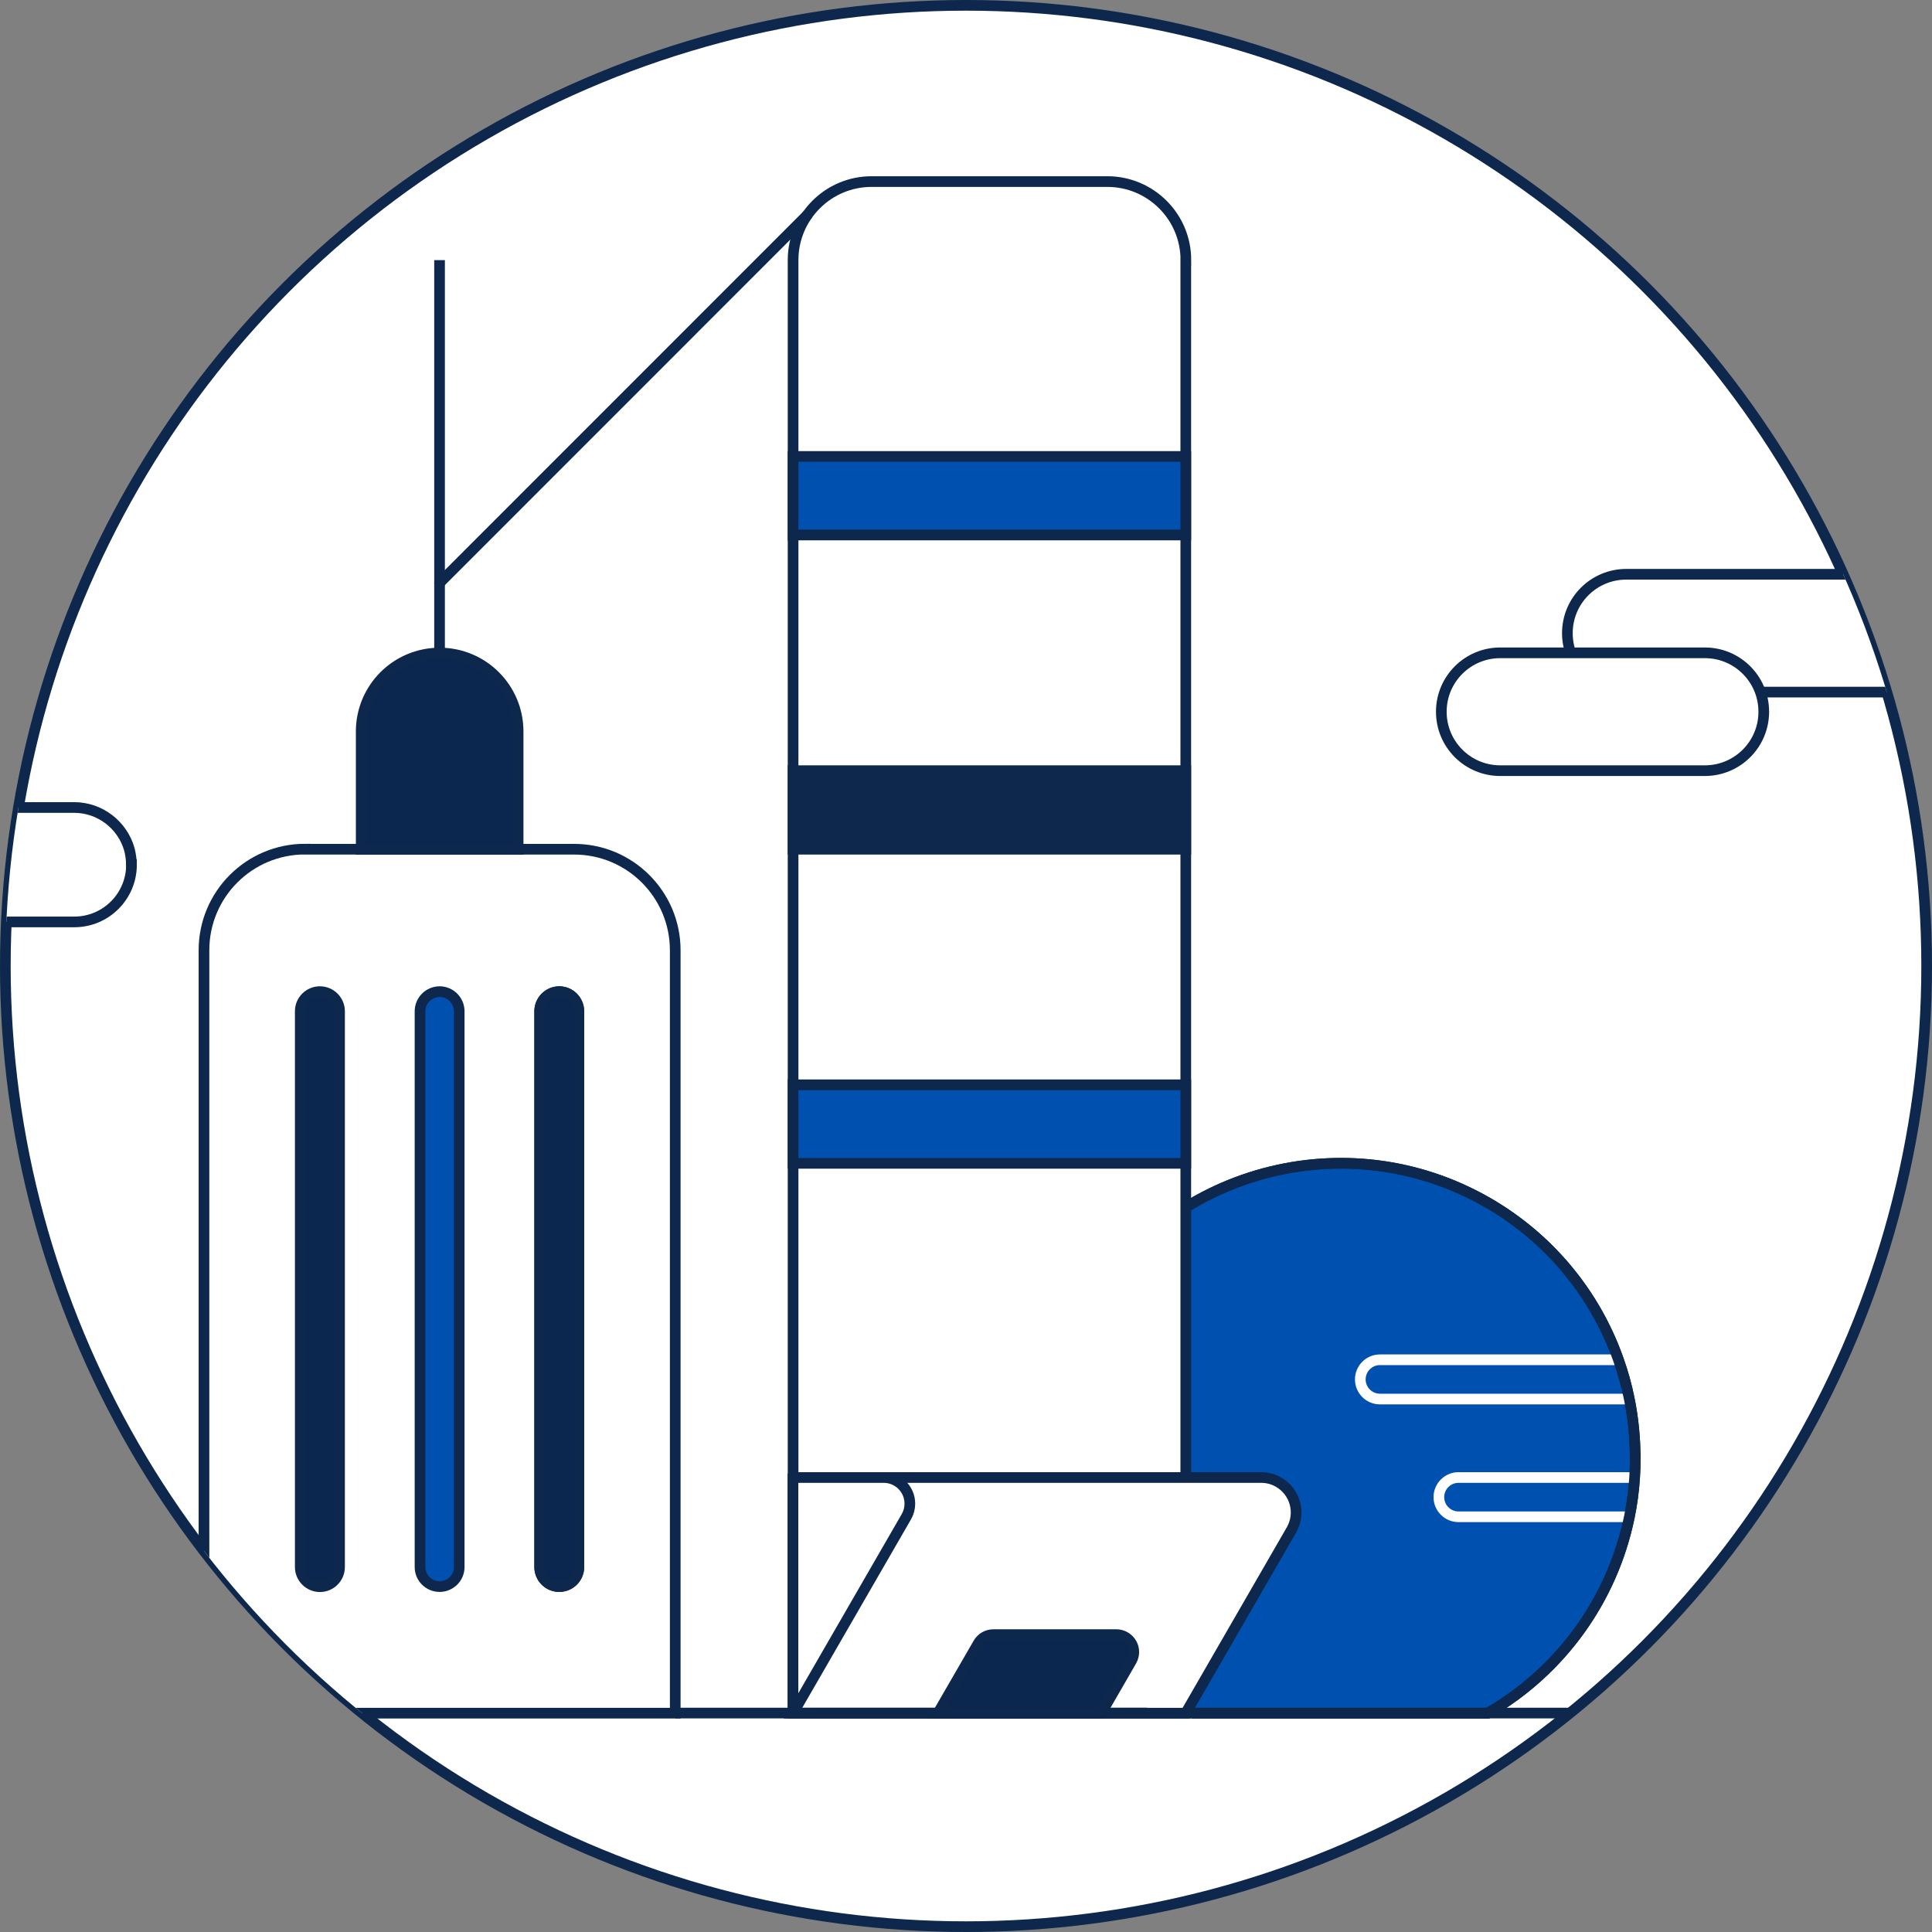
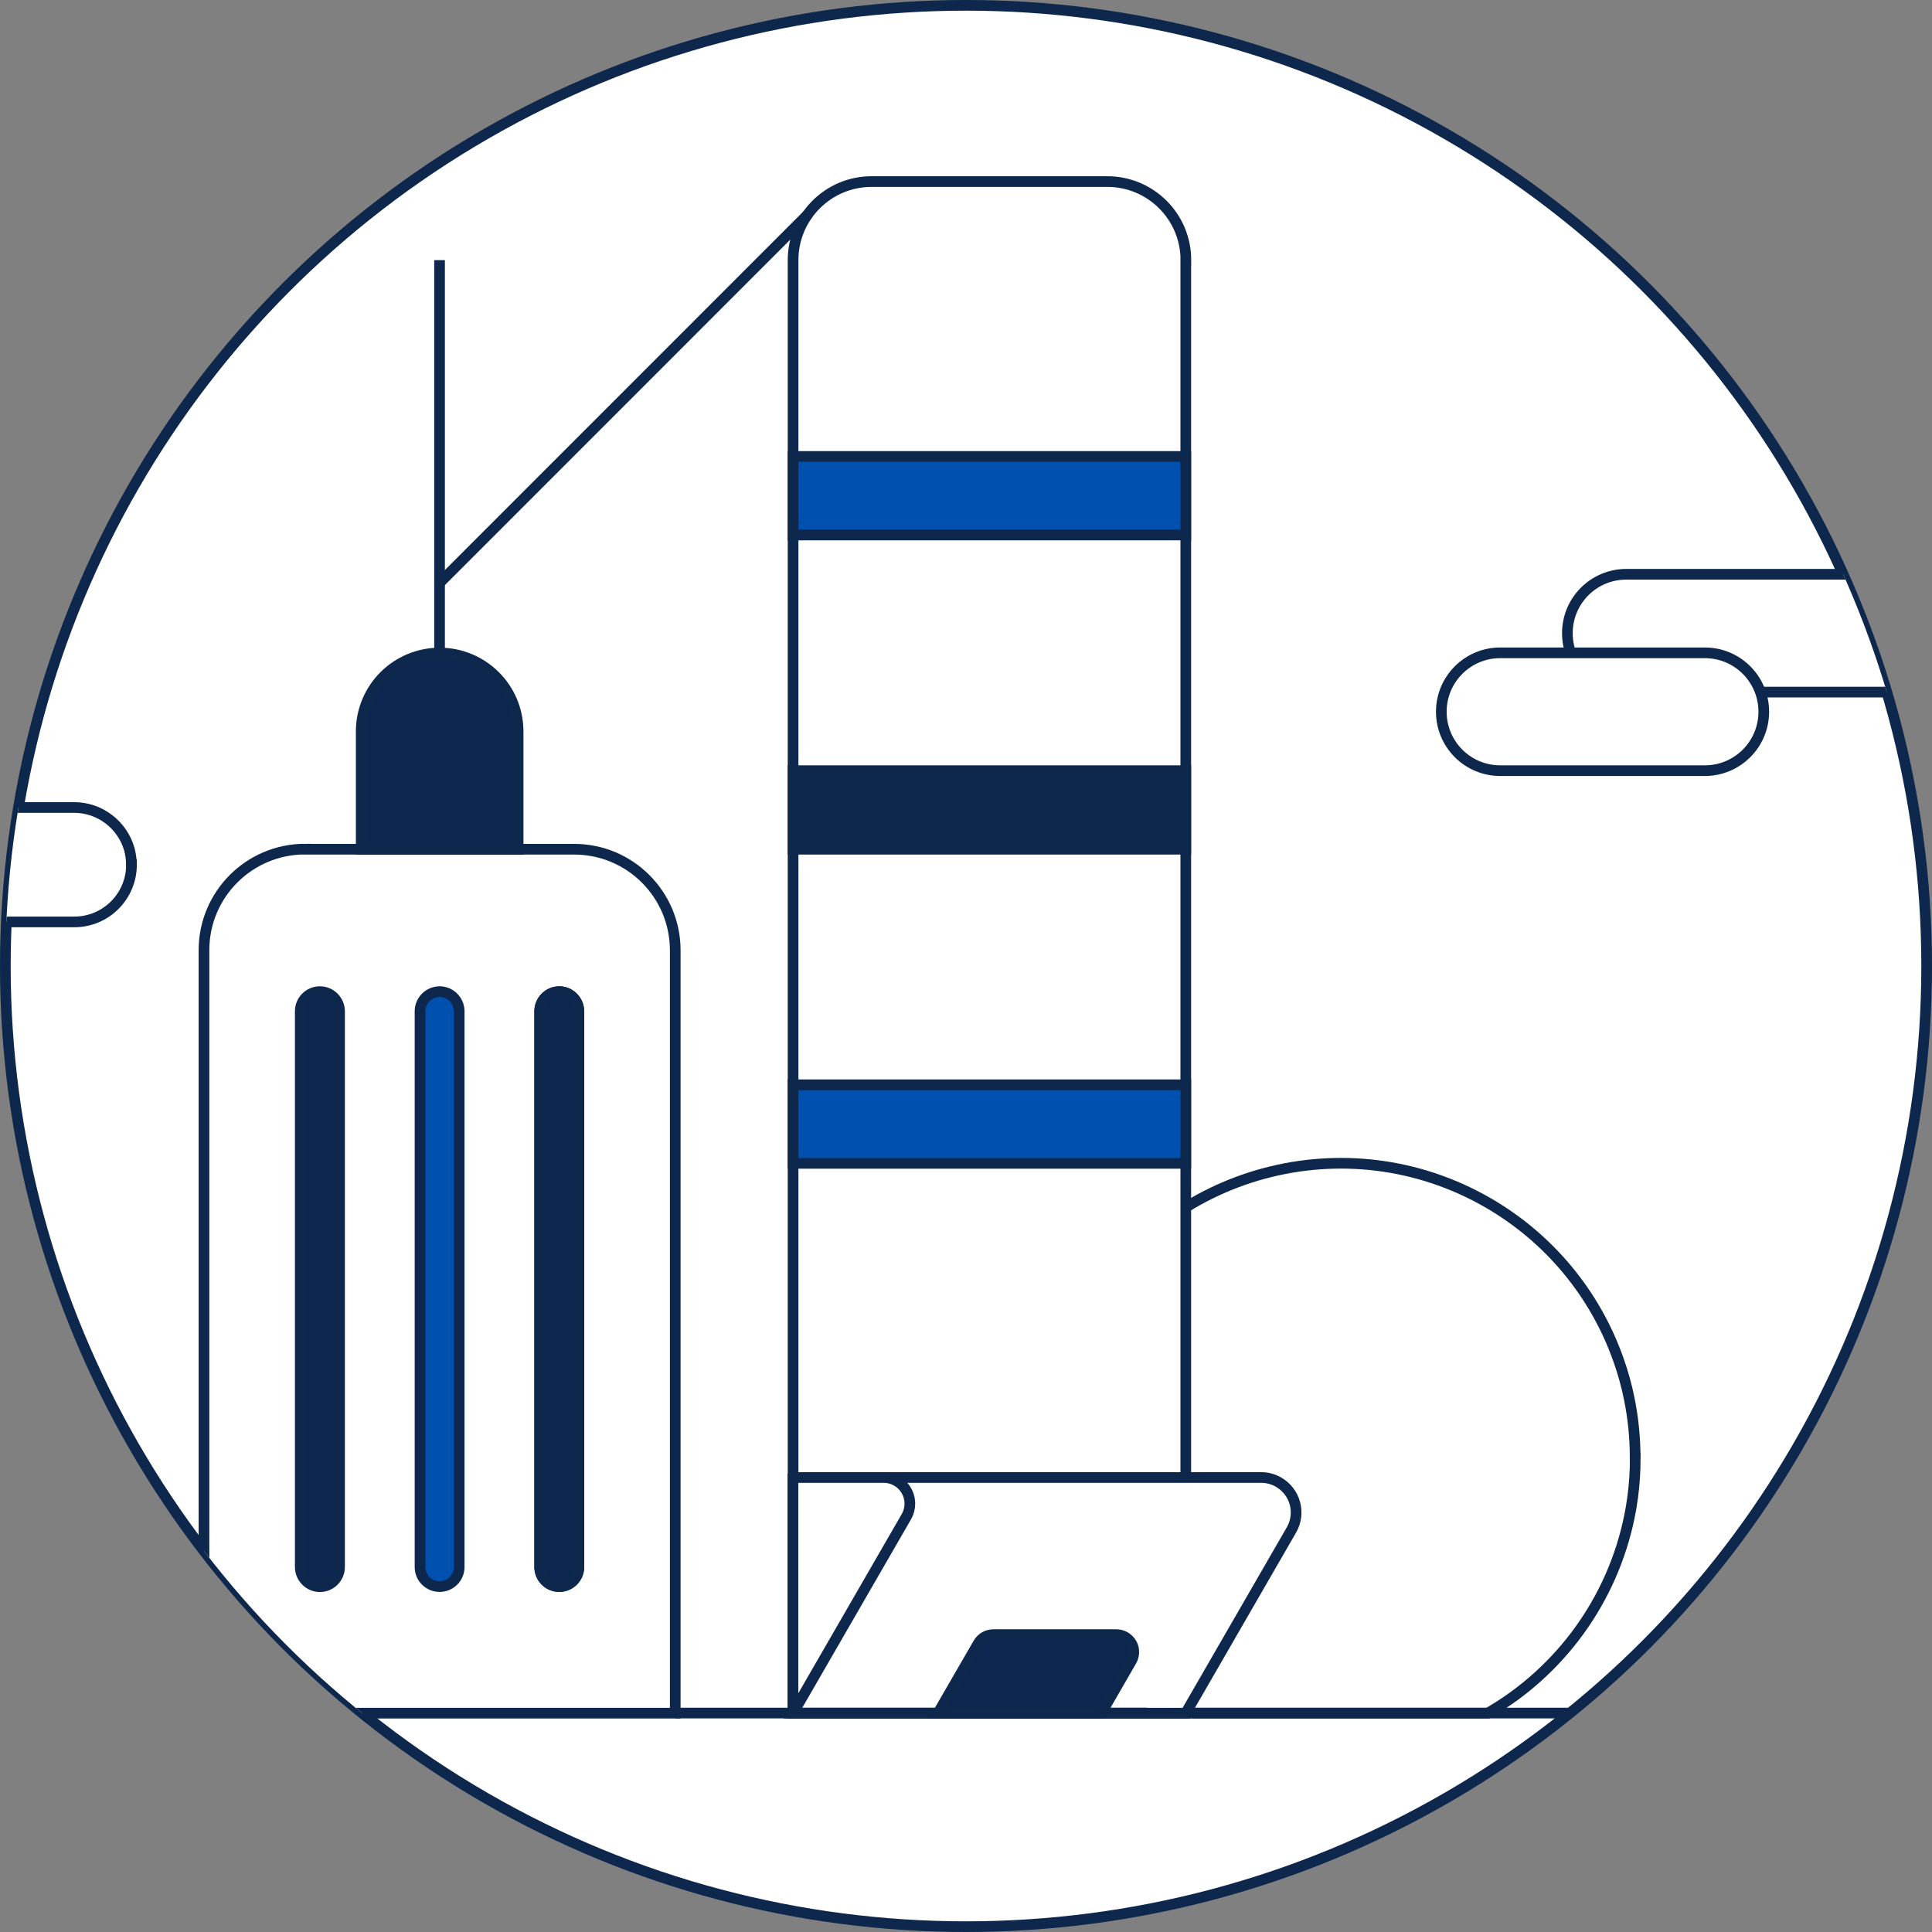
<svg xmlns="http://www.w3.org/2000/svg" viewBox="0 0 181 181">
  <rect x="0" y="0" width="181" height="181" fill="#808080" stroke="none" />
  <defs>
    <style>.point04a-cls-1,.point04a-cls-2{fill:#fff;}.point04a-cls-3{fill:#0051af;}.point04a-cls-3,.point04a-cls-4,.point04a-cls-2,.point04a-cls-5,.point04a-cls-6,.point04a-cls-7,.point04a-cls-8{stroke-miterlimit:10;}.point04a-cls-3,.point04a-cls-2,.point04a-cls-5,.point04a-cls-6,.point04a-cls-7,.point04a-cls-9,.point04a-cls-8{stroke:#0d274d;}.point04a-cls-4{stroke:#fff;}.point04a-cls-4,.point04a-cls-6,.point04a-cls-9,.point04a-cls-10{fill:none;}.point04a-cls-5{fill:#0d274d;}.point04a-cls-7{fill:#0b2750;}.point04a-cls-11{clip-path:url(#point04a-clippath);}.point04a-cls-9{stroke-linecap:round;stroke-linejoin:round;}.point04a-cls-8{fill:#00bceb;}</style>
    <clipPath id="point04a-clippath">
      <circle class="point04a-cls-10" cx="90.5" cy="90.5" r="90" />
    </clipPath>
  </defs>
  <g>
    <circle class="point04a-cls-2" cx="90.5" cy="90.5" r="90" />
    <g class="point04a-cls-11">
      <g>
        <polygon class="point04a-cls-1" points="41.11 54.61 75.61 20.17 75.41 160.48 41.11 160.48 41.11 54.61" />
-         <path class="point04a-cls-3" d="M153.2,136.58c0,.62-.02,1.23-.06,1.84-.08,1.24-.24,2.47-.49,3.68-1.59,7.75-6.42,14.45-13.27,18.4h-27.55c-13.21-7.61-17.75-24.48-10.14-37.69,7.61-13.21,24.48-17.75,37.69-10.14,5.71,3.29,10.05,8.5,12.24,14.71,.43,1.2,.77,2.43,1.02,3.68,.37,1.82,.55,3.67,.55,5.52Z" />
        <path class="point04a-cls-4" d="M152.64,131.07h-23.36c-1.02,0-1.84-.83-1.84-1.84,0-1.01,.82-1.84,1.84-1.84h22.34" />
        <path class="point04a-cls-4" d="M152.64,142.1h-16c-1.02,0-1.84-.83-1.84-1.84,0-1.01,.82-1.84,1.84-1.84h16.5" />
        <path class="point04a-cls-6" d="M153.2,136.58c0,.62-.02,1.23-.06,1.84-.08,1.24-.24,2.47-.49,3.68-1.59,7.75-6.42,14.45-13.27,18.4h-27.55c-13.21-7.61-17.75-24.48-10.14-37.69,7.61-13.21,24.48-17.75,37.69-10.14,5.71,3.29,10.05,8.5,12.24,14.71,.43,1.2,.77,2.43,1.02,3.68,.37,1.82,.55,3.67,.55,5.52Z" />
        <path class="point04a-cls-8" d="M43.02,94.74v52.07c0,1.01-.82,1.83-1.84,1.83-1.01,0-1.83-.82-1.83-1.83v-52.07c0-1.01,.82-1.83,1.83-1.84,1.01,0,1.83,.82,1.84,1.83h0Z" />
        <path class="point04a-cls-2" d="M152.36,53.8h29.43c3.05,0,5.52,2.47,5.52,5.52h0c0,3.05-2.47,5.52-5.52,5.52h-29.43c-3.05,0-5.52-2.47-5.52-5.52h0c0-3.05,2.47-5.52,5.52-5.52Z" />
        <path class="point04a-cls-2" d="M111.09,24.37V160.5h-36.79V24.37c0-4.06,3.29-7.36,7.36-7.36h22.08c4.06,0,7.36,3.29,7.36,7.36Z" />
        <rect class="point04a-cls-3" x="74.3" y="42.76" width="36.79" height="7.36" />
        <rect class="point04a-cls-5" x="74.3" y="72.2" width="36.79" height="7.36" />
        <rect class="point04a-cls-3" x="74.3" y="101.63" width="36.79" height="7.36" />
        <line class="point04a-cls-6" x1="19.11" y1="160.49" x2="-17.68" y2="160.49" />
        <polyline class="point04a-cls-6" points="63.26 160.49 74.3 160.49 87.87 160.49 103.16 160.49 108.09 160.49 111.09 160.49 111.84 160.49 113.88 160.49 139.37 160.49 141.42 160.49 173.77 160.49" />
        <path class="point04a-cls-2" d="M108.09,160.5h-33.8v-22.02c.2-.04,.4-.06,.6-.06h7.9c1.35,0,2.45,1.1,2.45,2.45,0,.43-.11,.85-.33,1.23l-10.62,18.4h36.79l9.91-17.17c.9-1.56,.37-3.56-1.2-4.47-.5-.29-1.06-.44-1.64-.44h-35.38" />
        <path class="point04a-cls-7" d="M103.16,160.5h-15.29l3.78-6.54c.29-.51,.83-.82,1.42-.82h11.51c.9,0,1.64,.73,1.64,1.63,0,.29-.08,.57-.22,.82l-2.83,4.91Z" />
        <path class="point04a-cls-2" d="M31.81,146.81c0,1.02-.83,1.84-1.84,1.84s-1.84-.83-1.84-1.84v-52.07c0-1.02,.83-1.84,1.84-1.84s1.84,.83,1.84,1.84v52.07Z" />
        <path class="point04a-cls-2" d="M43.02,146.81c0,1.01-.82,1.83-1.84,1.83-1.01,0-1.83-.82-1.83-1.83v-52.07c0-1.01,.82-1.83,1.83-1.84,1.01,0,1.83,.82,1.84,1.83h0v52.07Z" />
        <path class="point04a-cls-2" d="M54.23,146.81c0,1.01-.82,1.83-1.84,1.83-1.01,0-1.83-.82-1.83-1.83v-52.07c0-1.01,.82-1.83,1.83-1.84,1.01,0,1.83,.82,1.84,1.83h0v52.07Z" />
        <path class="point04a-cls-6" d="M31.81,94.74v52.07c0,1.02-.83,1.84-1.84,1.84s-1.84-.83-1.84-1.84v-52.07c0-1.02,.83-1.84,1.84-1.84s1.84,.83,1.84,1.84Z" />
        <path class="point04a-cls-2" d="M28.58,79.56h25.21c5.23,0,9.47,4.24,9.47,9.47v71.47H19.11V89.02c0-5.23,4.24-9.47,9.47-9.47Z" />
        <path class="point04a-cls-3" d="M43.02,94.74v52.07c0,1.01-.82,1.83-1.84,1.83-1.01,0-1.83-.82-1.83-1.83v-52.07c0-1.01,.82-1.83,1.83-1.84,1.01,0,1.83,.82,1.84,1.83h0Z" />
-         <path class="point04a-cls-6" d="M54.23,94.74v52.07c0,1.01-.82,1.83-1.84,1.83-1.01,0-1.83-.82-1.83-1.83v-52.07c0-1.01,.82-1.83,1.83-1.84,1.01,0,1.83,.82,1.84,1.83h0Z" />
+         <path class="point04a-cls-6" d="M54.23,94.74v52.07c0,1.01-.82,1.83-1.84,1.83-1.01,0-1.83-.82-1.83-1.83v-52.07c0-1.01,.82-1.83,1.83-1.84,1.01,0,1.83,.82,1.84,1.83Z" />
        <path class="point04a-cls-7" d="M48.54,68.53v11.04h-14.7v-11.04c0-4.06,3.29-7.35,7.35-7.35s7.35,3.29,7.35,7.35h0Z" />
        <path class="point04a-cls-9" d="M75.61,20.17L41.18,54.61,75.61,20.17Z" />
        <line class="point04a-cls-6" x1="41.18" y1="61.16" x2="41.18" y2="24.37" />
        <path class="point04a-cls-7" d="M54.23,94.74v52.07c0,1.01-.82,1.83-1.84,1.83-1.01,0-1.83-.82-1.83-1.83v-52.07c0-1.01,.82-1.83,1.83-1.84,1.01,0,1.83,.82,1.84,1.83h0Z" />
        <path class="point04a-cls-7" d="M31.81,94.74v52.07c0,1.02-.83,1.84-1.84,1.84s-1.84-.83-1.84-1.84v-52.07c0-1.02,.83-1.84,1.84-1.84s1.84,.83,1.84,1.84Z" />
        <path class="point04a-cls-2" d="M12.32,81.01c0,2.96-2.4,5.36-5.36,5.36H-20.09c-2.96-.01-5.35-2.41-5.36-5.36,.02-2.95,2.41-5.35,5.36-5.36H6.95c2.4,0,4.51,1.61,5.17,3.92,.12,.47,.19,.96,.19,1.44Z" />
        <path class="point04a-cls-2" d="M140.55,61.16h19.17c3.05,0,5.52,2.47,5.52,5.52h0c0,3.05-2.47,5.52-5.52,5.52h-19.17c-3.05,0-5.52-2.47-5.52-5.52h0c0-3.05,2.47-5.52,5.52-5.52Z" />
      </g>
    </g>
  </g>
</svg>